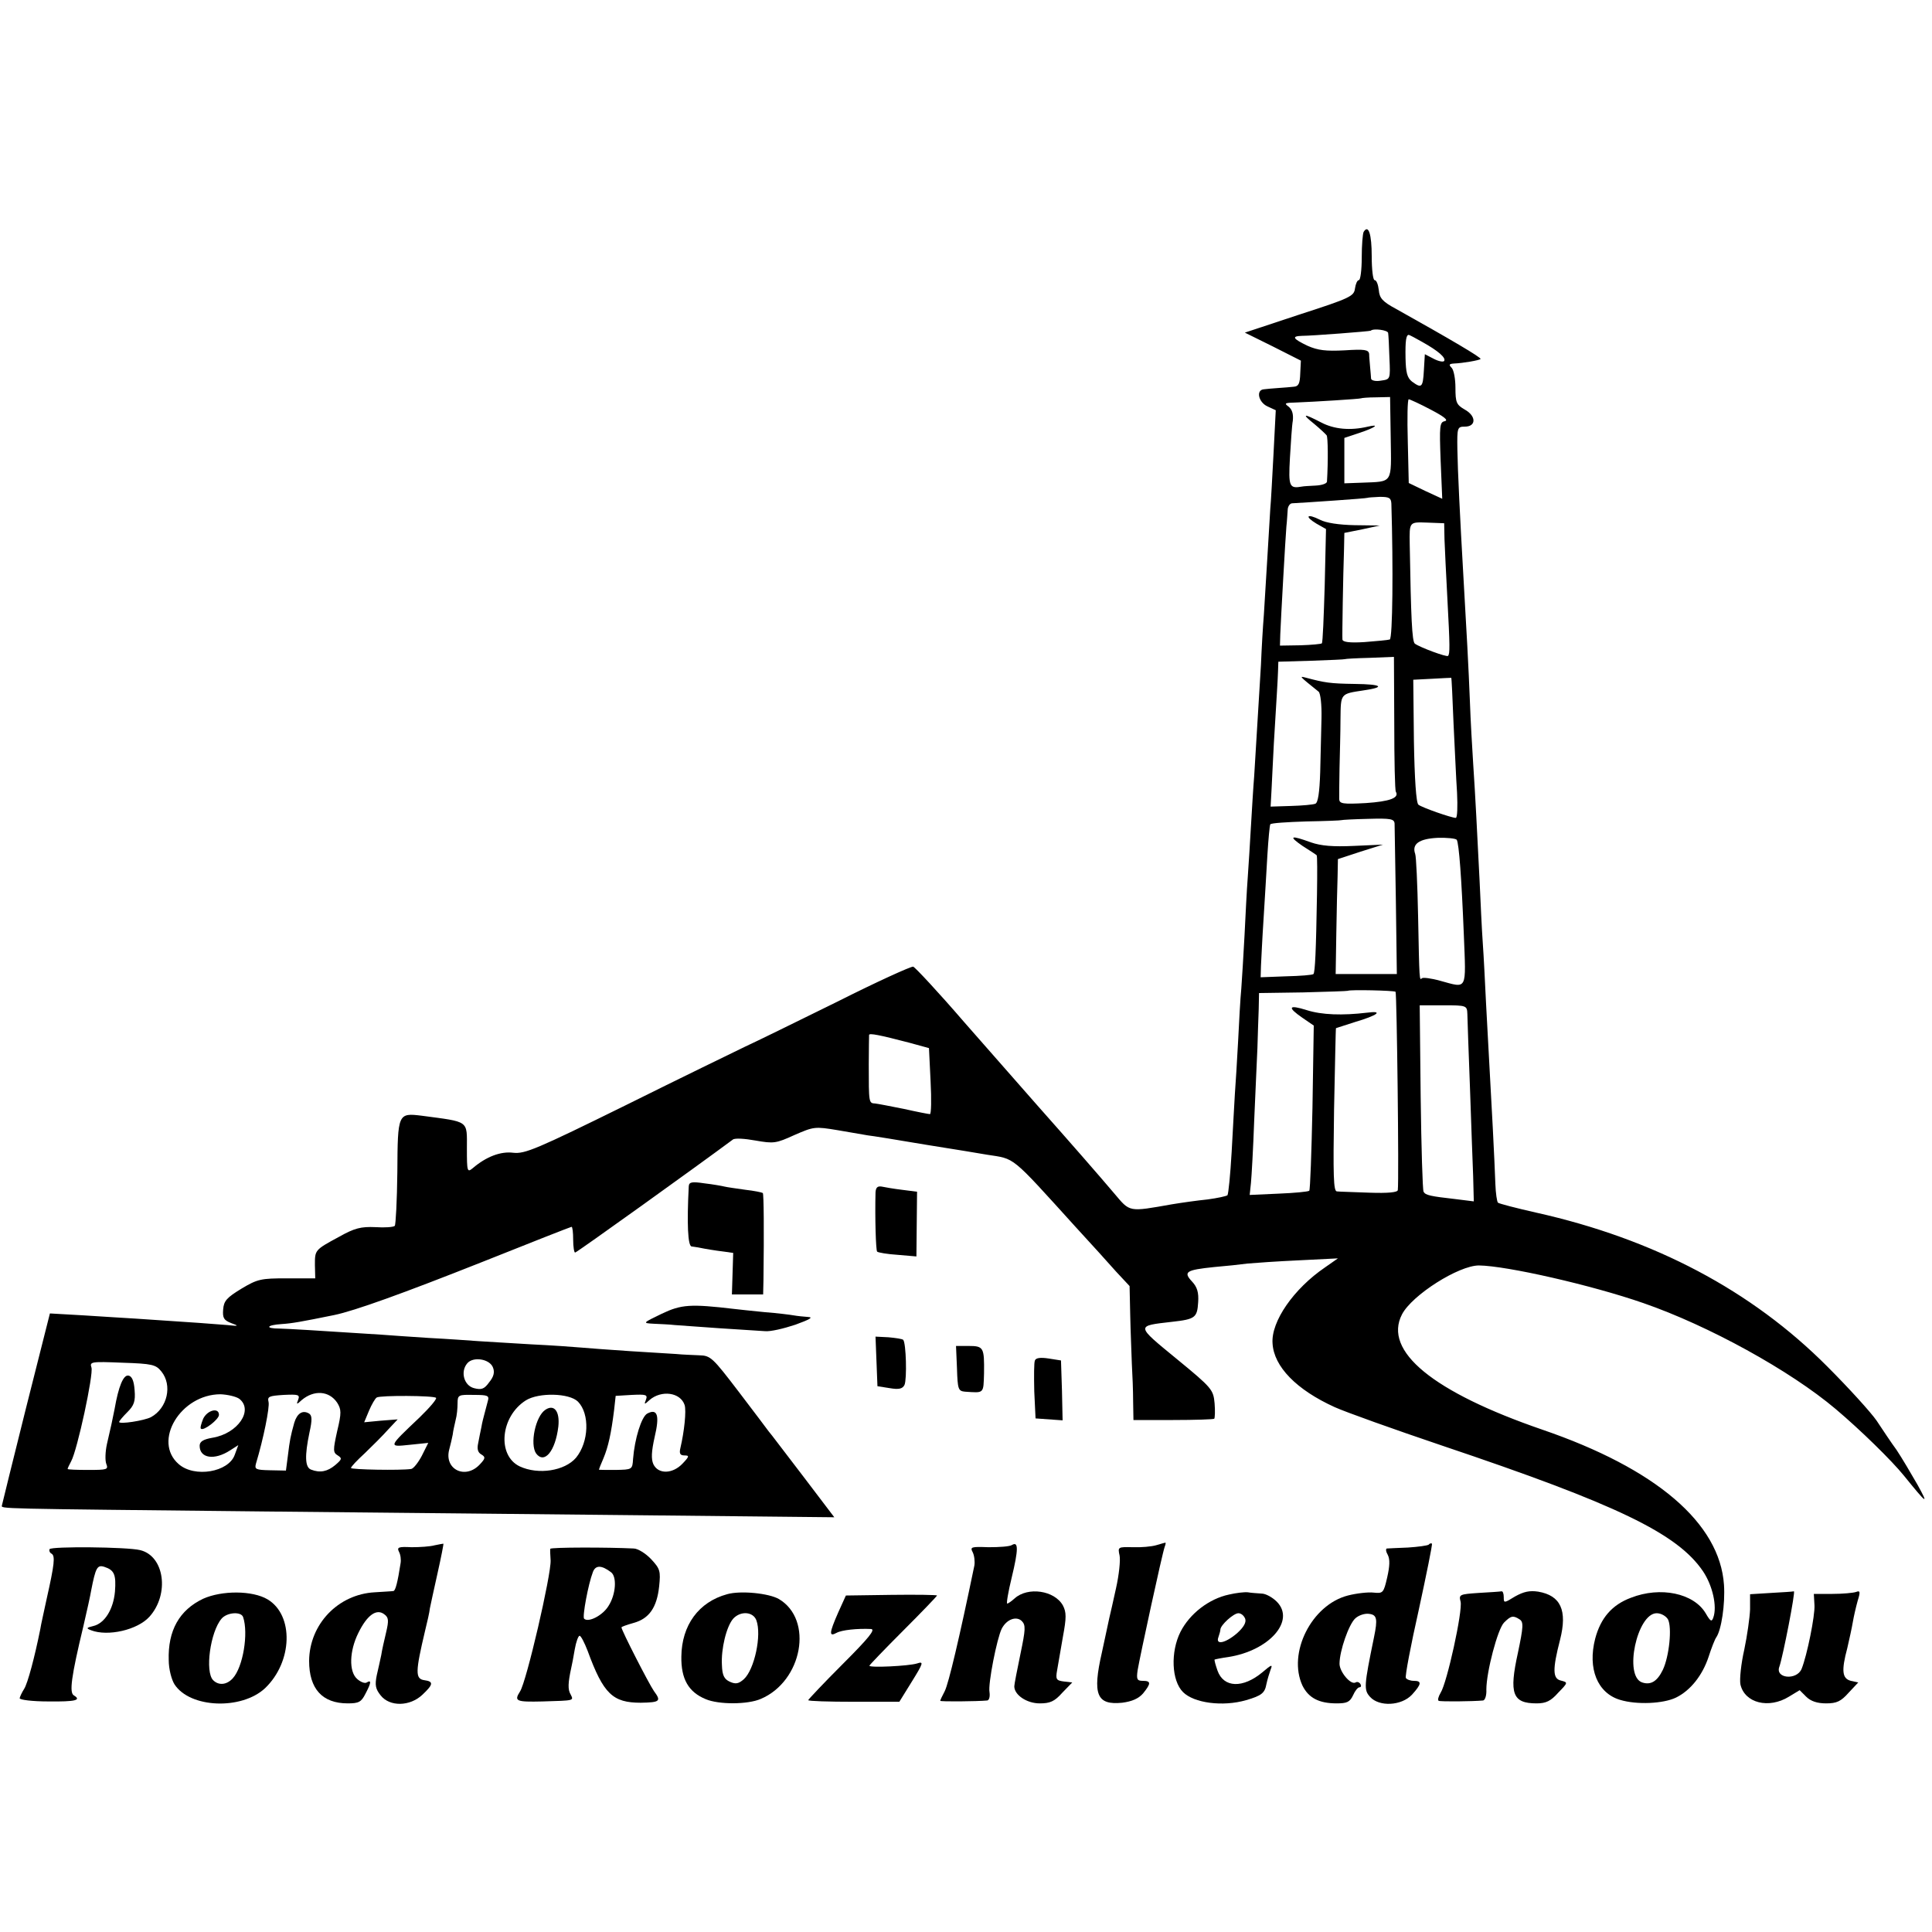
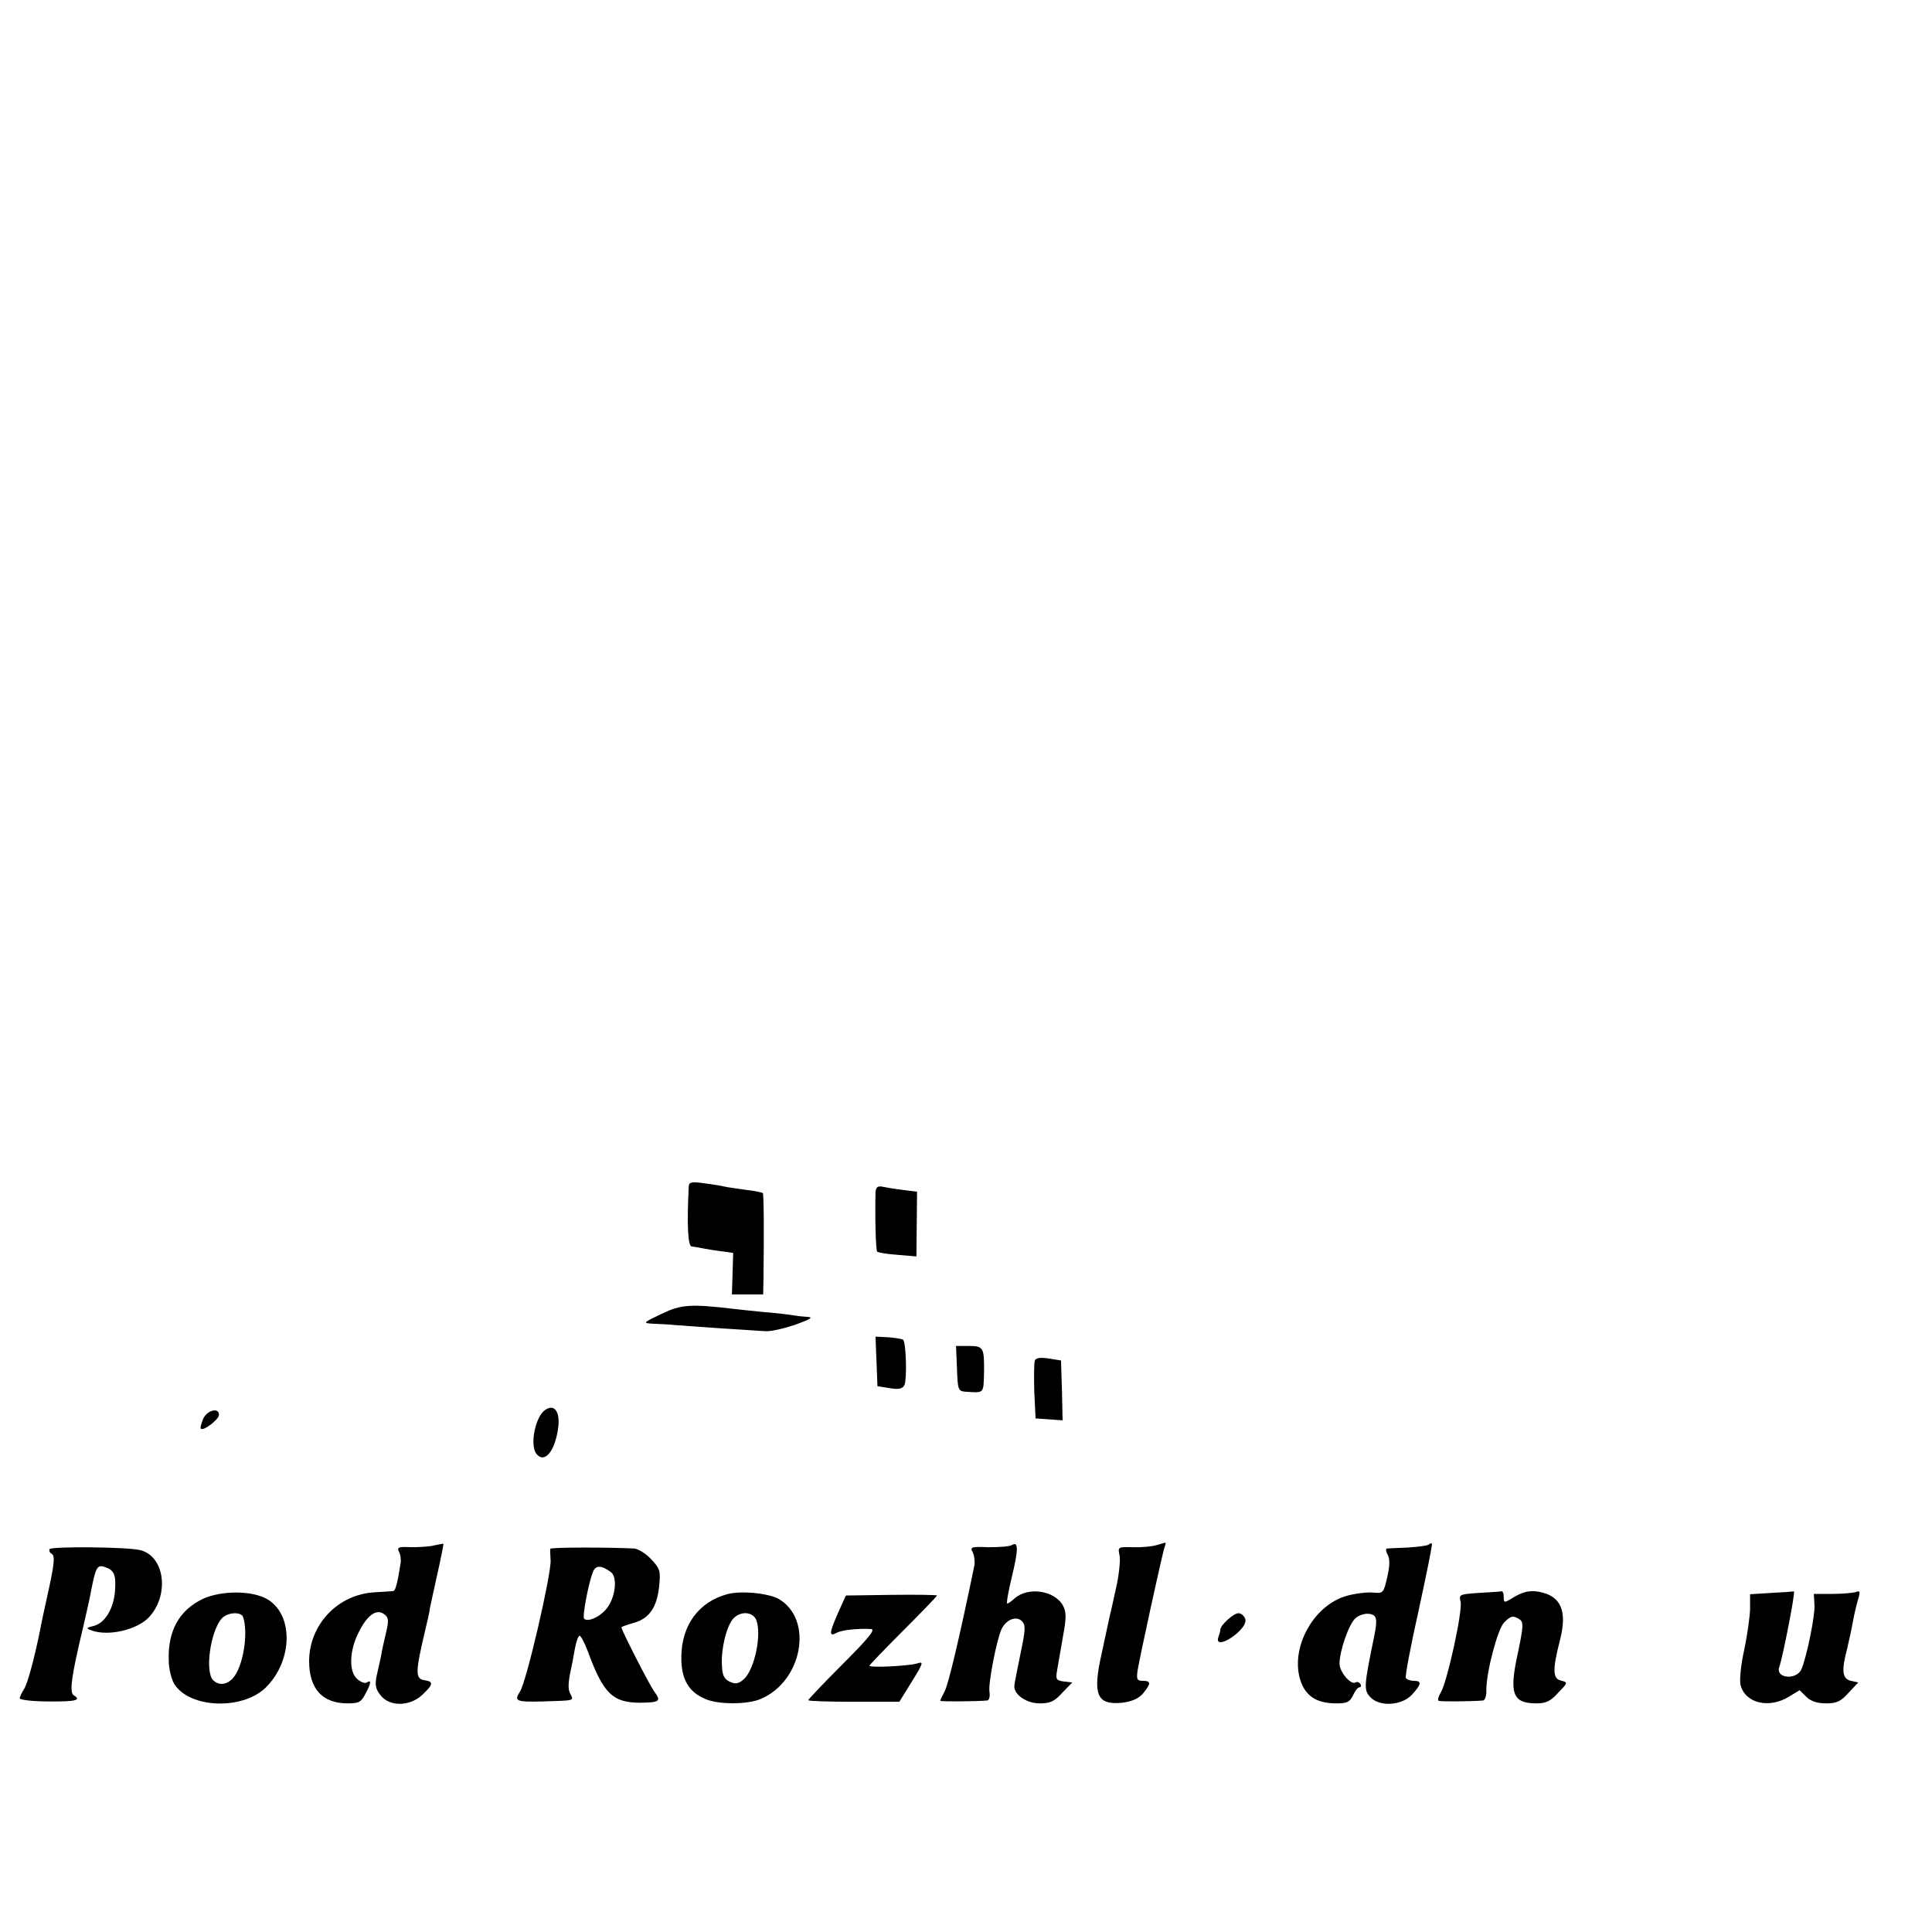
<svg xmlns="http://www.w3.org/2000/svg" version="1.0" width="600pt" height="600pt" viewBox="0 0 600 600" preserveAspectRatio="xMidYMid meet">
  <g transform="translate(0,600) scale(0.1,-0.1)" fill="#000000" stroke="none">
-     <path d="M4235 5280 c-3 -5 -6 -41 -6 -80 0 -38 -4 -70 -9 -70 -5 0 -10 -12 -12 -26 -3 -24 -15 -30 -173 -81 l-169 -56 87 -43 87 -44 -2 -40 c-1 -31 -5 -40 -20 -41 -10 -1 -31 -3 -48 -4 -16 -1 -37 -3 -45 -4 -25 -2 -17 -40 11 -53 l26 -12 -7 -136 c-4 -74 -8 -151 -10 -170 -1 -19 -5 -87 -9 -150 -4 -63 -9 -144 -11 -180 -3 -36 -7 -105 -9 -155 -6 -99 -15 -245 -21 -345 -3 -36 -7 -105 -10 -155 -3 -49 -7 -121 -10 -160 -3 -38 -7 -119 -10 -180 -3 -60 -8 -135 -10 -165 -3 -30 -7 -104 -10 -165 -3 -60 -8 -134 -10 -163 -2 -30 -6 -111 -10 -180 -4 -70 -10 -130 -13 -134 -4 -3 -32 -9 -62 -13 -30 -3 -80 -10 -110 -15 -136 -24 -130 -25 -179 33 -50 59 -132 153 -242 277 -41 47 -142 162 -224 255 -81 94 -153 171 -159 173 -7 1 -113 -47 -236 -109 -124 -61 -252 -124 -285 -139 -33 -16 -200 -97 -371 -182 -278 -137 -314 -152 -350 -148 -39 5 -84 -12 -126 -48 -17 -14 -18 -10 -18 61 0 89 9 82 -140 102 -74 9 -75 8 -76 -175 -1 -89 -5 -164 -8 -167 -4 -4 -31 -6 -60 -4 -45 2 -65 -3 -113 -30 -76 -41 -75 -41 -75 -88 l1 -41 -88 0 c-80 0 -91 -2 -141 -32 -46 -28 -55 -38 -57 -65 -2 -26 2 -33 25 -42 25 -9 24 -10 -13 -6 -36 3 -101 8 -285 20 -30 2 -102 6 -160 10 l-105 6 -74 -293 c-40 -161 -74 -297 -75 -303 -1 -11 -34 -10 814 -19 338 -3 875 -9 1193 -12 l578 -6 -98 129 c-54 70 -101 133 -106 138 -4 6 -46 61 -93 123 -81 106 -87 112 -122 113 -20 1 -53 2 -72 4 -19 1 -84 5 -145 9 -60 4 -128 9 -150 11 -22 2 -92 7 -155 10 -63 4 -137 8 -165 10 -27 2 -97 7 -155 10 -58 4 -123 8 -145 10 -215 14 -285 18 -317 19 -46 0 -41 11 7 14 31 2 60 7 163 28 63 13 213 67 460 165 150 60 275 109 277 109 3 0 5 -18 5 -40 0 -22 3 -40 6 -40 5 0 381 270 490 351 6 5 37 3 70 -3 57 -10 64 -9 121 17 60 26 63 27 135 15 40 -7 82 -14 93 -16 11 -1 92 -14 180 -29 88 -14 174 -28 190 -31 89 -14 71 1 275 -224 47 -51 104 -114 126 -139 l42 -45 2 -91 c1 -49 4 -117 5 -150 2 -33 4 -86 4 -117 l1 -58 123 0 c68 0 126 2 128 4 2 3 3 24 1 48 -4 42 -7 47 -118 138 -128 105 -127 102 -14 115 72 8 78 13 81 61 2 30 -3 47 -19 64 -28 30 -19 36 68 45 36 3 83 8 105 11 22 2 94 7 160 10 l120 6 -40 -28 c-97 -66 -168 -168 -163 -236 4 -72 74 -144 193 -198 33 -15 184 -69 335 -120 541 -182 729 -272 809 -390 30 -45 44 -109 32 -143 -5 -15 -9 -13 -24 13 -37 62 -140 84 -232 48 -59 -22 -94 -63 -111 -127 -24 -93 7 -169 77 -190 52 -16 135 -12 174 7 45 22 82 69 101 126 9 28 20 56 24 61 16 23 28 104 24 163 -13 192 -211 361 -564 482 -340 117 -495 244 -436 358 31 60 176 152 239 152 86 -1 350 -61 511 -117 202 -70 455 -209 597 -329 77 -65 174 -160 212 -207 72 -89 78 -93 42 -28 -20 35 -49 84 -65 108 -17 23 -44 64 -62 91 -18 26 -86 101 -153 168 -235 236 -537 396 -904 478 -62 14 -116 28 -119 31 -3 3 -7 29 -8 58 -2 63 -13 275 -19 377 -2 41 -7 125 -10 185 -3 61 -7 144 -10 185 -3 41 -7 129 -10 195 -8 158 -13 261 -20 365 -3 47 -8 132 -10 190 -4 104 -11 231 -20 385 -11 191 -18 335 -19 400 -1 67 0 70 23 70 36 0 36 33 0 53 -26 15 -29 22 -29 68 0 27 -5 55 -12 62 -9 9 -8 12 7 13 28 1 79 10 83 14 4 4 -95 62 -263 156 -41 22 -51 33 -53 58 -2 17 -7 31 -13 31 -5 0 -9 33 -9 74 0 69 -10 100 -25 76z m76 -314 c1 -6 3 -41 4 -78 3 -66 3 -66 -26 -70 -16 -3 -30 0 -31 6 0 6 -2 22 -3 36 -1 14 -3 32 -3 41 -2 13 -14 15 -76 11 -59 -3 -83 0 -115 14 -46 22 -51 30 -18 31 31 0 212 14 214 16 8 8 53 2 54 -7z m106 -28 c50 -28 74 -49 68 -59 -3 -4 -18 -1 -33 7 l-27 14 -3 -50 c-3 -54 -7 -57 -37 -35 -15 12 -19 28 -20 73 -1 55 2 72 10 72 2 0 21 -10 42 -22z m-98 -298 c2 -144 8 -135 -89 -139 l-55 -2 0 70 0 71 48 16 c48 16 64 28 25 19 -55 -13 -105 -8 -145 13 -56 29 -62 28 -21 -5 18 -15 35 -31 38 -35 4 -5 5 -78 1 -144 -1 -6 -16 -11 -35 -12 -19 -1 -38 -2 -42 -3 -40 -7 -43 -1 -38 89 3 48 6 100 9 116 2 20 -2 34 -13 43 -15 11 -12 12 23 13 54 2 199 11 202 13 1 1 22 3 46 3 l44 1 2 -127z m124 88 c42 -22 56 -33 44 -36 -16 -3 -17 -14 -13 -122 l5 -119 -52 24 -52 25 -3 130 c-2 71 -1 130 3 130 3 0 34 -14 68 -32z m-122 -292 c6 -197 4 -419 -5 -422 -6 -2 -41 -5 -78 -8 -47 -3 -68 0 -69 8 -1 12 2 196 5 281 l1 50 55 11 55 12 -78 1 c-49 1 -89 7 -108 17 -40 20 -49 11 -11 -12 l30 -17 -4 -175 c-3 -97 -6 -178 -9 -180 -2 -2 -32 -5 -67 -6 l-63 -1 1 35 c2 51 16 300 19 335 2 17 3 39 4 51 0 11 7 21 14 21 39 2 232 15 234 17 1 1 18 2 38 3 29 0 35 -3 36 -21z m165 -111 c1 -27 5 -111 9 -185 8 -149 8 -170 2 -177 -5 -4 -86 26 -103 38 -9 7 -12 80 -16 309 -1 70 -2 69 55 67 l52 -2 1 -50z m-156 -572 c0 -113 2 -209 5 -212 11 -19 -19 -30 -93 -35 -72 -4 -82 -2 -83 12 0 9 0 53 1 97 1 44 3 113 3 152 1 80 -1 78 72 89 69 10 57 19 -28 20 -77 1 -93 4 -150 19 -23 6 -24 7 38 -43 6 -5 10 -41 9 -83 -1 -41 -3 -116 -4 -167 -2 -64 -7 -95 -15 -98 -7 -3 -41 -6 -76 -7 l-63 -2 3 55 c1 30 5 93 7 140 9 151 12 194 13 225 l1 30 103 3 c56 2 103 4 104 5 1 1 35 3 77 4 l75 3 1 -207z m184 2 c4 -77 8 -175 11 -217 2 -43 1 -78 -4 -78 -13 0 -105 32 -116 41 -7 5 -12 81 -14 198 l-2 190 58 3 c32 2 59 3 60 3 1 0 4 -63 7 -140z m-183 -313 c0 -9 2 -118 4 -242 l3 -225 -95 0 -95 0 2 125 c1 69 3 149 4 179 l1 53 70 23 70 22 -90 -4 c-66 -3 -102 0 -134 11 -63 23 -71 20 -26 -11 22 -14 42 -27 44 -29 2 -1 2 -56 1 -121 -3 -179 -6 -242 -11 -248 -3 -3 -41 -6 -85 -7 l-79 -3 1 35 c1 19 4 85 8 145 4 61 9 150 12 200 3 49 7 92 9 95 2 4 52 7 112 9 59 1 108 3 109 4 2 1 39 3 83 4 70 2 81 0 82 -15z m193 -50 c7 -11 15 -120 22 -294 7 -177 12 -167 -73 -144 -28 8 -54 11 -57 8 -8 -7 -8 -12 -12 193 -2 99 -6 186 -9 193 -11 31 12 47 69 50 30 1 57 -2 60 -6z m-190 -472 c4 -5 11 -584 7 -616 -1 -7 -30 -10 -88 -8 -49 2 -94 3 -101 4 -11 0 -12 49 -9 253 3 138 5 253 6 254 1 0 27 9 59 19 71 21 90 36 37 29 -76 -9 -140 -7 -187 8 -57 18 -61 9 -13 -24 l35 -24 -4 -254 c-3 -139 -7 -256 -10 -259 -4 -3 -46 -7 -96 -9 l-89 -4 4 38 c2 21 7 108 10 193 4 85 8 187 10 225 1 39 3 93 4 121 l1 50 137 2 c75 2 138 4 139 5 5 4 143 1 148 -3z m223 -69 c0 -14 4 -116 8 -226 4 -110 8 -235 10 -278 l2 -78 -56 7 c-79 9 -94 12 -100 23 -3 5 -7 137 -9 294 l-3 285 73 0 c73 0 74 -1 75 -27z m-1734 -89 l62 -17 5 -103 c3 -56 2 -102 -2 -102 -4 0 -40 7 -80 16 -40 8 -81 16 -90 17 -20 1 -20 1 -20 122 0 47 1 88 1 91 1 6 32 0 124 -24z m-1292 -1009 c6 -15 2 -29 -12 -46 -15 -21 -24 -24 -47 -18 -31 8 -43 51 -21 77 18 22 70 14 80 -13z m-1030 -12 c35 -43 19 -114 -32 -142 -21 -11 -99 -23 -99 -15 0 3 12 17 26 31 20 20 25 33 22 68 -2 28 -8 43 -19 45 -16 3 -31 -34 -43 -103 -7 -35 -11 -55 -24 -110 -5 -23 -6 -50 -2 -61 7 -18 3 -19 -56 -19 -35 0 -64 1 -64 3 0 2 5 13 11 24 19 34 70 271 63 291 -6 18 -1 19 96 15 93 -3 104 -6 121 -27z m546 -97 c13 -21 14 -31 0 -89 -13 -59 -13 -66 2 -75 14 -9 13 -12 -8 -30 -24 -20 -47 -25 -75 -14 -19 7 -20 43 -5 115 9 40 8 53 -1 59 -20 12 -37 1 -46 -28 -12 -43 -14 -54 -20 -103 l-6 -46 -50 1 c-44 1 -48 3 -43 21 23 76 43 175 39 191 -4 17 1 19 47 22 45 2 51 1 45 -15 -6 -15 -5 -16 11 -1 38 32 85 29 110 -8z m1079 -7 c6 -18 -1 -83 -13 -134 -4 -17 -1 -23 13 -23 15 0 15 -3 -6 -25 -31 -33 -76 -34 -91 -2 -7 16 -6 39 4 84 16 67 9 90 -23 73 -18 -10 -39 -78 -44 -141 -2 -33 -3 -33 -54 -34 -29 0 -52 0 -52 1 0 1 6 17 14 35 15 36 24 77 33 149 l5 45 50 3 c44 2 50 1 44 -15 -6 -15 -5 -16 11 -1 37 32 96 24 109 -15z m-1383 19 c45 -35 -4 -108 -83 -121 -29 -5 -40 -12 -40 -25 0 -39 46 -46 95 -14 l25 16 -11 -30 c-19 -54 -125 -72 -174 -29 -82 71 6 217 130 217 22 -1 48 -7 58 -14z m611 3 c4 -3 -20 -31 -51 -61 -98 -93 -98 -92 -31 -85 l58 6 -20 -40 c-11 -21 -26 -40 -33 -41 -34 -5 -187 -2 -187 3 0 4 19 24 43 46 23 22 56 55 72 73 l30 32 -52 -4 -52 -5 15 36 c8 19 19 38 24 41 11 7 177 6 184 -1z m161 -10 c-3 -10 -7 -28 -10 -38 -3 -11 -8 -30 -10 -43 -3 -13 -7 -35 -10 -50 -4 -18 -1 -29 10 -35 13 -8 13 -12 -5 -31 -45 -48 -111 -15 -95 46 4 15 9 36 11 47 1 11 6 31 9 45 4 14 6 37 6 52 0 26 3 27 50 26 44 0 49 -2 44 -19z m280 -2 c37 -38 34 -125 -6 -174 -35 -41 -117 -54 -175 -27 -71 34 -60 155 19 205 40 25 135 23 162 -4z m3385 -676 c13 -25 4 -115 -16 -157 -17 -35 -37 -48 -64 -39 -58 19 -16 215 45 215 14 0 29 -9 35 -19z" />
    <path d="M631 1594 c-6 -15 -10 -29 -7 -31 8 -8 56 29 56 43 0 24 -36 15 -49 -12z" />
    <path d="M1694 1622 c-31 -20 -49 -107 -29 -136 26 -34 60 8 69 84 5 47 -13 70 -40 52z" />
    <path d="M2139 2316 c-6 -116 -3 -186 9 -187 6 -1 15 -2 20 -3 4 -1 30 -6 58 -10 l51 -7 -2 -65 -2 -64 49 0 48 0 1 45 c2 156 1 266 -2 270 -3 2 -27 7 -54 10 -28 4 -57 8 -65 10 -8 2 -36 7 -62 10 -40 6 -48 4 -49 -9z" />
    <path d="M2719 2297 c-2 -79 1 -180 5 -184 3 -3 32 -8 64 -10 l58 -5 1 101 1 100 -47 6 c-25 3 -54 8 -63 10 -13 2 -18 -3 -19 -18z" />
    <path d="M2055 1920 c-60 -29 -60 -29 -25 -31 19 -1 49 -2 65 -4 17 -1 80 -6 140 -10 61 -4 124 -8 140 -9 17 -2 59 8 95 20 44 16 57 23 40 24 -14 1 -34 3 -45 5 -11 2 -51 7 -90 10 -38 4 -81 8 -95 10 -136 16 -164 14 -225 -15z" />
    <path d="M2722 1772 l3 -77 38 -6 c29 -5 40 -2 46 10 8 18 5 130 -4 140 -3 3 -24 6 -46 8 l-40 2 3 -77z" />
    <path d="M2972 1750 c2 -65 4 -70 25 -72 60 -4 57 -7 59 57 1 80 -1 85 -48 85 l-39 0 3 -70z" />
    <path d="M3214 1775 c-3 -6 -3 -50 -2 -96 l4 -84 42 -3 42 -3 -2 93 -3 93 -38 6 c-26 4 -40 2 -43 -6z" />
    <path d="M1350 1201 c-14 -4 -46 -6 -72 -6 -40 2 -46 0 -39 -14 5 -9 7 -25 5 -36 -9 -59 -16 -85 -22 -86 -4 -1 -30 -2 -58 -4 -114 -6 -203 -99 -204 -213 0 -87 41 -132 120 -132 34 0 42 4 55 30 18 34 19 44 4 35 -5 -4 -19 1 -30 11 -26 23 -24 87 4 143 27 55 56 76 80 58 14 -10 15 -19 6 -57 -6 -25 -13 -56 -15 -70 -3 -14 -9 -42 -14 -63 -6 -30 -4 -42 12 -62 28 -36 91 -35 130 2 34 32 35 41 6 45 -29 4 -28 26 2 153 7 28 14 59 15 70 2 11 13 60 24 110 11 49 19 90 18 91 -1 0 -13 -2 -27 -5z" />
    <path d="M3143 1202 c-7 -5 -40 -7 -73 -7 -54 2 -58 1 -49 -16 5 -10 7 -29 5 -41 -47 -227 -80 -366 -92 -390 -8 -15 -14 -28 -14 -30 0 -3 114 -2 146 1 6 1 9 12 7 26 -5 25 23 167 38 197 15 29 45 40 62 24 13 -13 12 -26 -4 -103 -10 -48 -19 -94 -19 -100 0 -27 39 -53 79 -53 32 0 46 6 70 33 l31 32 -26 3 c-24 3 -26 7 -21 35 3 18 11 64 18 104 11 59 11 76 0 97 -26 47 -109 59 -150 22 -10 -9 -20 -16 -23 -16 -3 0 3 36 14 81 21 87 21 113 1 101z" />
    <path d="M3590 1201 c-14 -4 -46 -7 -72 -6 -46 1 -47 1 -41 -26 3 -15 -2 -61 -11 -101 -9 -40 -18 -82 -21 -93 -2 -11 -13 -59 -23 -107 -30 -131 -16 -164 63 -156 31 4 51 13 65 29 25 31 25 39 -1 39 -18 0 -20 5 -16 33 7 42 77 365 84 383 3 8 4 14 2 13 -2 0 -15 -4 -29 -8z" />
    <path d="M4437 1203 c-4 -3 -33 -7 -64 -9 -32 -1 -62 -3 -66 -3 -4 -1 -3 -10 3 -20 7 -14 6 -35 -2 -70 -11 -48 -13 -50 -42 -47 -16 2 -53 -2 -80 -9 -113 -29 -188 -179 -141 -280 19 -38 51 -55 106 -55 32 0 41 4 51 25 6 14 15 25 20 25 5 0 6 5 3 10 -4 6 -10 8 -15 5 -15 -9 -50 33 -50 58 0 40 29 123 49 141 11 10 30 16 43 14 24 -3 27 -15 15 -73 -31 -151 -32 -163 -12 -185 28 -31 97 -28 130 7 30 33 31 43 6 43 -11 0 -22 4 -25 9 -3 5 15 100 40 211 24 111 43 204 41 206 -2 2 -7 1 -10 -3z" />
    <path d="M154 1189 c-2 -4 0 -11 6 -14 12 -7 9 -33 -15 -140 -8 -38 -18 -81 -20 -95 -17 -85 -39 -168 -50 -185 -7 -11 -13 -24 -14 -29 0 -5 39 -10 89 -10 85 -1 104 4 79 19 -14 9 -8 57 30 215 11 47 22 97 24 110 14 72 19 81 41 74 31 -10 37 -24 33 -77 -5 -55 -32 -99 -68 -107 -21 -5 -22 -7 -6 -13 52 -20 144 1 181 42 63 70 47 189 -29 207 -41 10 -275 12 -281 3z" />
    <path d="M1709 1190 c-1 -3 0 -19 1 -36 2 -44 -75 -377 -95 -407 -19 -30 -13 -33 70 -31 100 3 97 2 87 22 -9 15 -8 36 2 82 2 8 7 34 11 58 4 23 11 42 15 42 4 0 15 -21 25 -47 49 -134 78 -161 165 -161 60 1 64 5 41 36 -16 23 -101 189 -101 198 0 2 17 8 38 14 48 13 72 48 79 113 5 48 3 55 -25 85 -16 17 -41 33 -54 33 -79 4 -258 4 -259 -1z m189 -73 c18 -14 15 -68 -8 -104 -18 -30 -63 -53 -76 -40 -6 6 13 108 27 144 8 23 27 23 57 0z" />
    <path d="M631 1035 c-74 -35 -110 -99 -107 -191 0 -28 9 -61 18 -75 48 -74 208 -80 281 -12 86 82 90 227 8 276 -47 28 -142 28 -200 2z m124 -57 c17 -50 0 -155 -32 -190 -19 -21 -44 -23 -61 -6 -26 26 -9 150 26 191 17 20 61 23 67 5z" />
    <path d="M2258 1049 c-88 -24 -141 -96 -142 -194 -1 -69 22 -110 76 -132 40 -17 130 -17 171 1 129 55 164 246 56 310 -31 18 -119 27 -161 15z m91 -81 c17 -46 -6 -153 -39 -183 -16 -14 -25 -16 -43 -8 -18 8 -24 20 -25 52 -3 50 14 120 35 144 23 25 62 22 72 -5z" />
-     <path d="M3817 1048 c-62 -13 -122 -59 -151 -116 -31 -62 -28 -151 8 -187 34 -34 123 -46 196 -25 48 14 58 22 63 50 3 14 9 34 13 45 7 17 3 16 -25 -8 -61 -51 -121 -49 -140 5 -6 17 -10 32 -9 34 2 1 21 5 43 8 127 20 209 113 150 172 -13 13 -34 25 -47 25 -13 1 -32 2 -43 4 -11 1 -37 -2 -58 -7z m50 -75 c4 -11 -4 -26 -25 -45 -36 -31 -68 -38 -58 -12 3 9 6 19 6 23 0 14 41 51 56 51 8 0 17 -7 21 -17z" />
+     <path d="M3817 1048 z m50 -75 c4 -11 -4 -26 -25 -45 -36 -31 -68 -38 -58 -12 3 9 6 19 6 23 0 14 41 51 56 51 8 0 17 -7 21 -17z" />
    <path d="M4592 1053 c-59 -4 -62 -5 -56 -27 7 -28 -42 -252 -62 -283 -7 -12 -10 -23 -6 -25 6 -3 105 -2 138 1 6 1 11 16 10 34 0 54 35 188 55 208 21 21 28 23 48 10 13 -8 12 -23 -5 -104 -28 -127 -17 -157 58 -157 29 0 44 7 67 33 31 32 31 32 8 38 -25 6 -26 34 -2 127 23 91 2 137 -68 149 -27 4 -45 0 -72 -15 -34 -21 -35 -21 -35 -2 0 11 -3 19 -7 18 -5 -1 -36 -3 -71 -5z" />
    <path d="M5500 1053 l-65 -4 0 -47 c-1 -26 -9 -82 -18 -125 -10 -44 -15 -92 -12 -108 13 -58 88 -77 151 -38 l33 20 20 -20 c14 -14 34 -21 62 -21 33 0 46 6 70 33 l30 32 -23 5 c-27 7 -30 31 -11 102 6 26 14 62 17 80 3 18 10 48 15 66 9 29 8 33 -5 28 -9 -3 -42 -6 -73 -6 l-58 0 2 -35 c2 -32 -23 -156 -40 -198 -15 -36 -83 -30 -69 7 11 31 51 236 45 234 -3 -1 -35 -3 -71 -5z" />
    <path d="M2603 992 c-28 -64 -29 -76 -5 -63 16 9 65 14 107 12 15 -1 -7 -28 -88 -109 -59 -59 -107 -110 -107 -112 0 -3 64 -5 142 -5 l141 0 39 63 c36 58 37 63 16 56 -25 -8 -148 -14 -148 -7 0 2 47 51 105 109 58 58 105 107 105 109 0 2 -64 3 -142 2 l-141 -2 -24 -53z" />
  </g>
</svg>